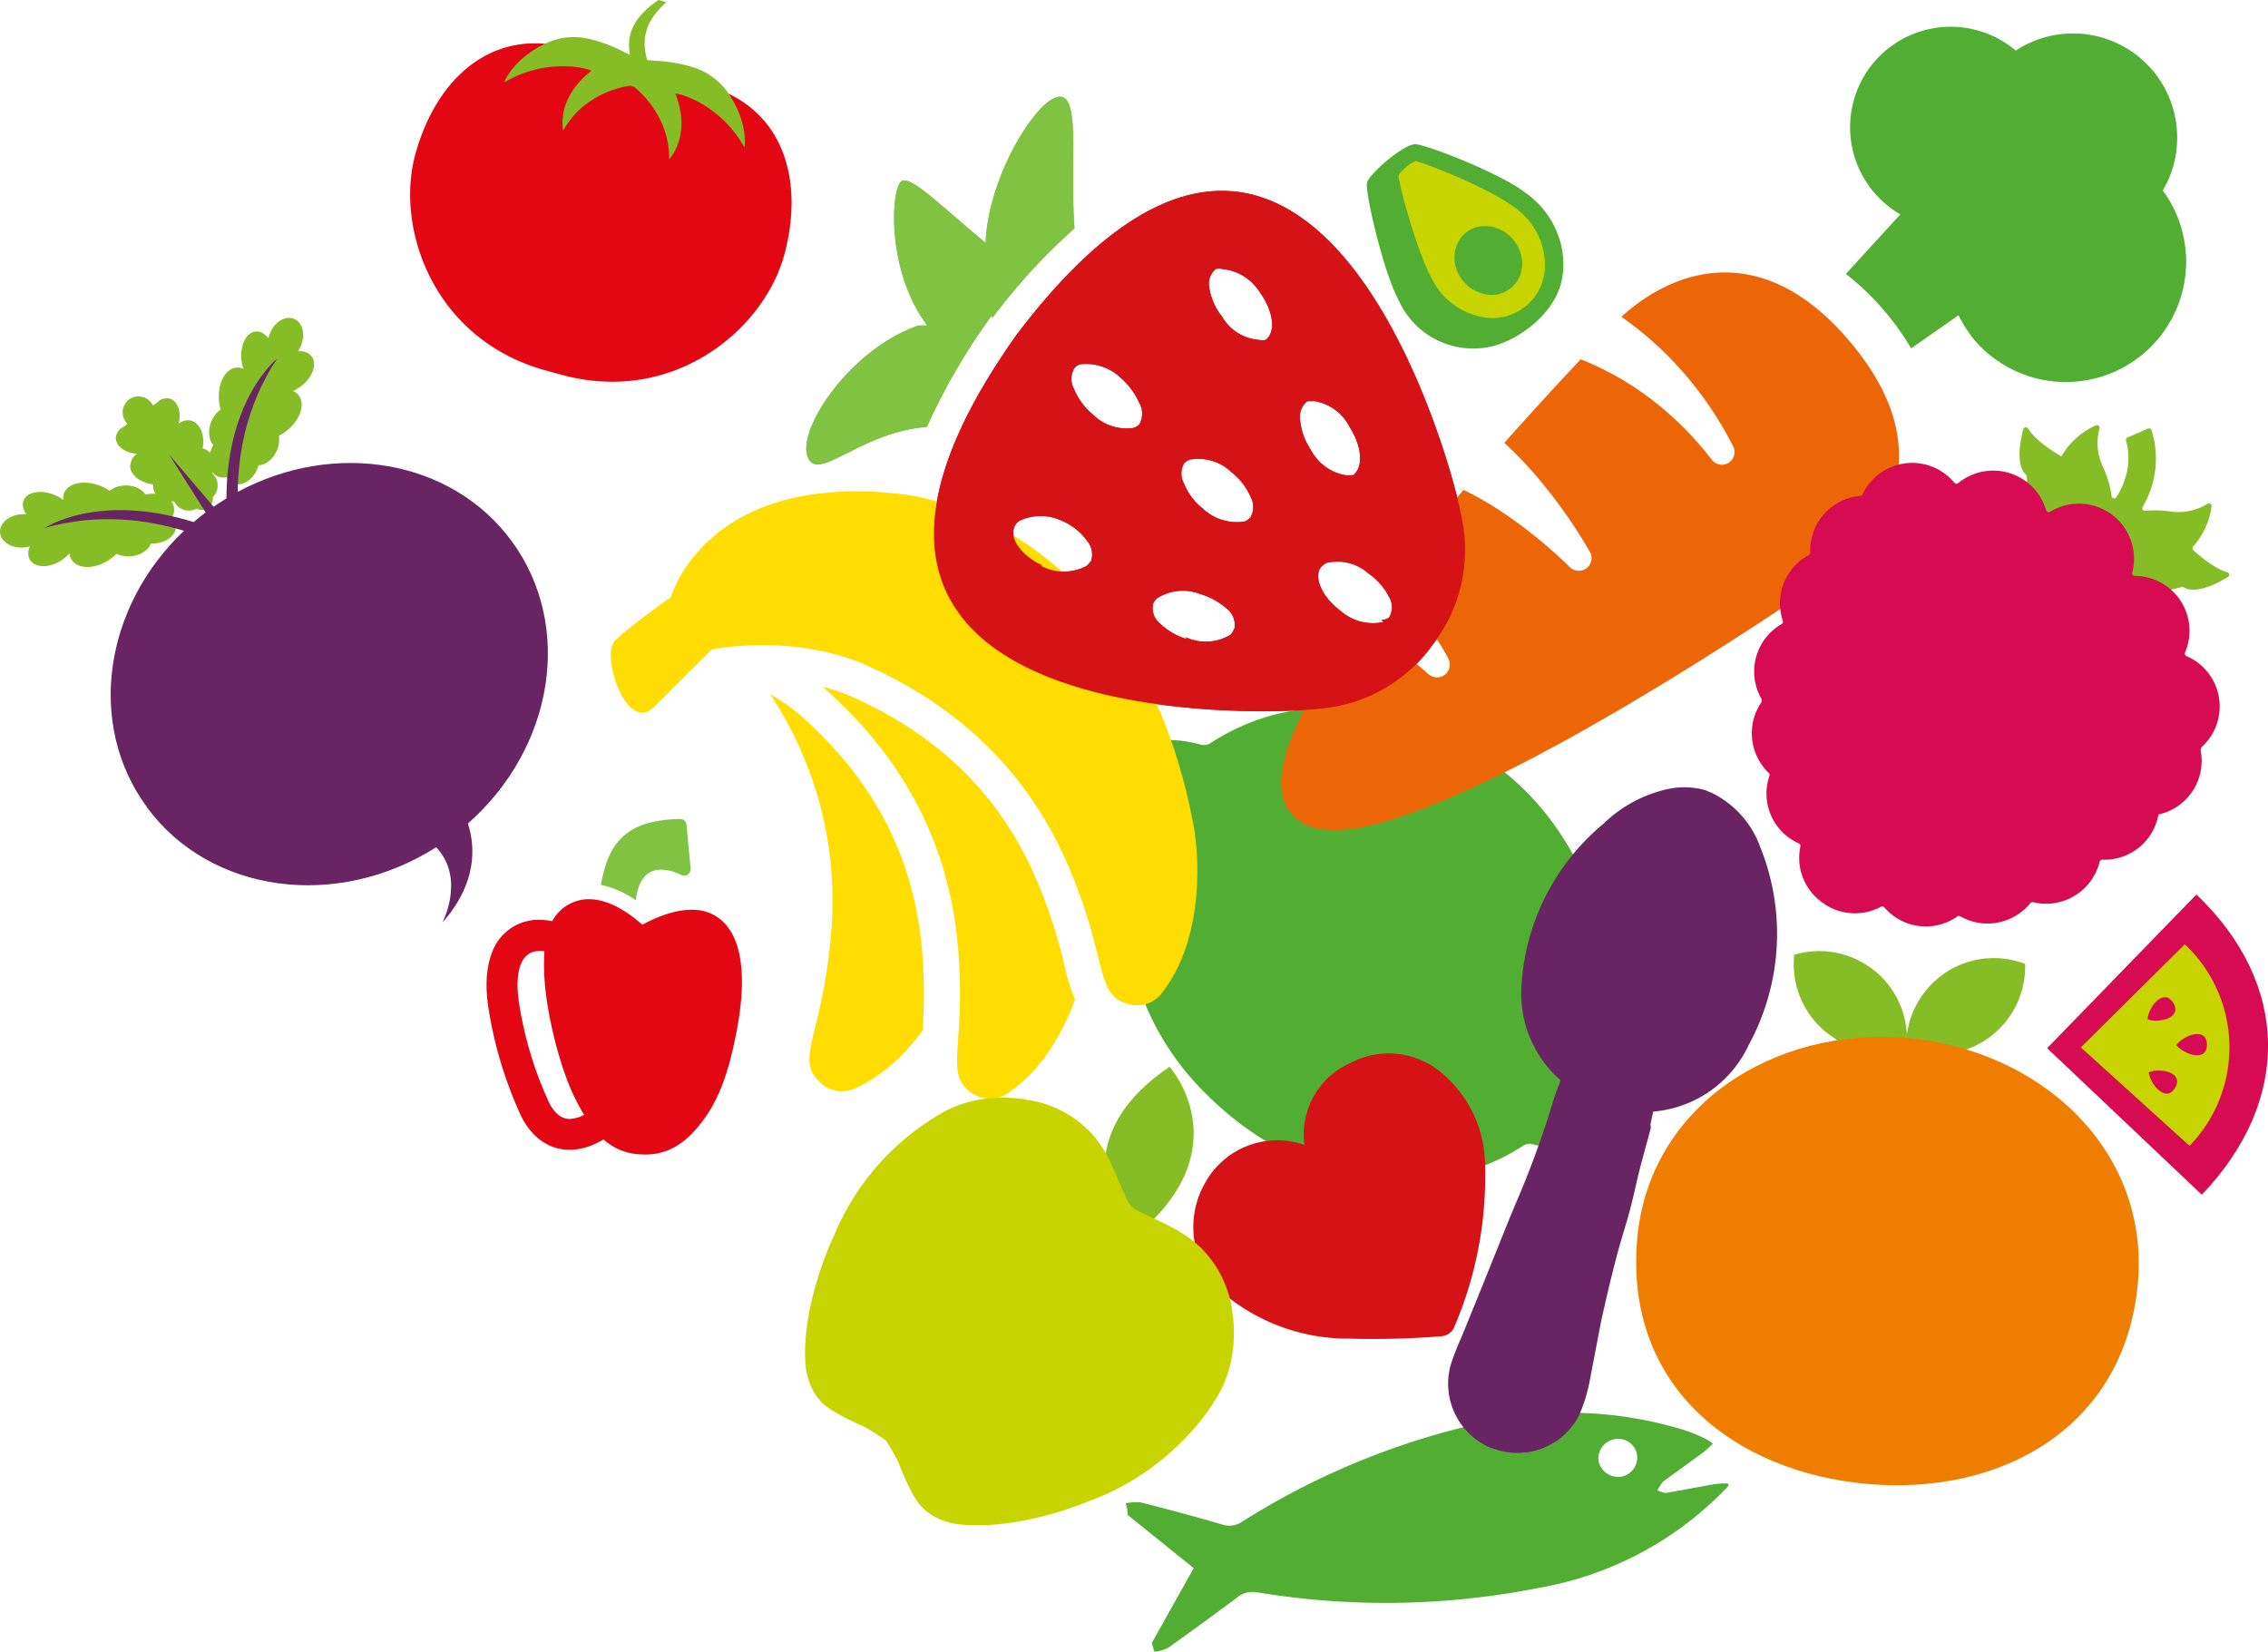
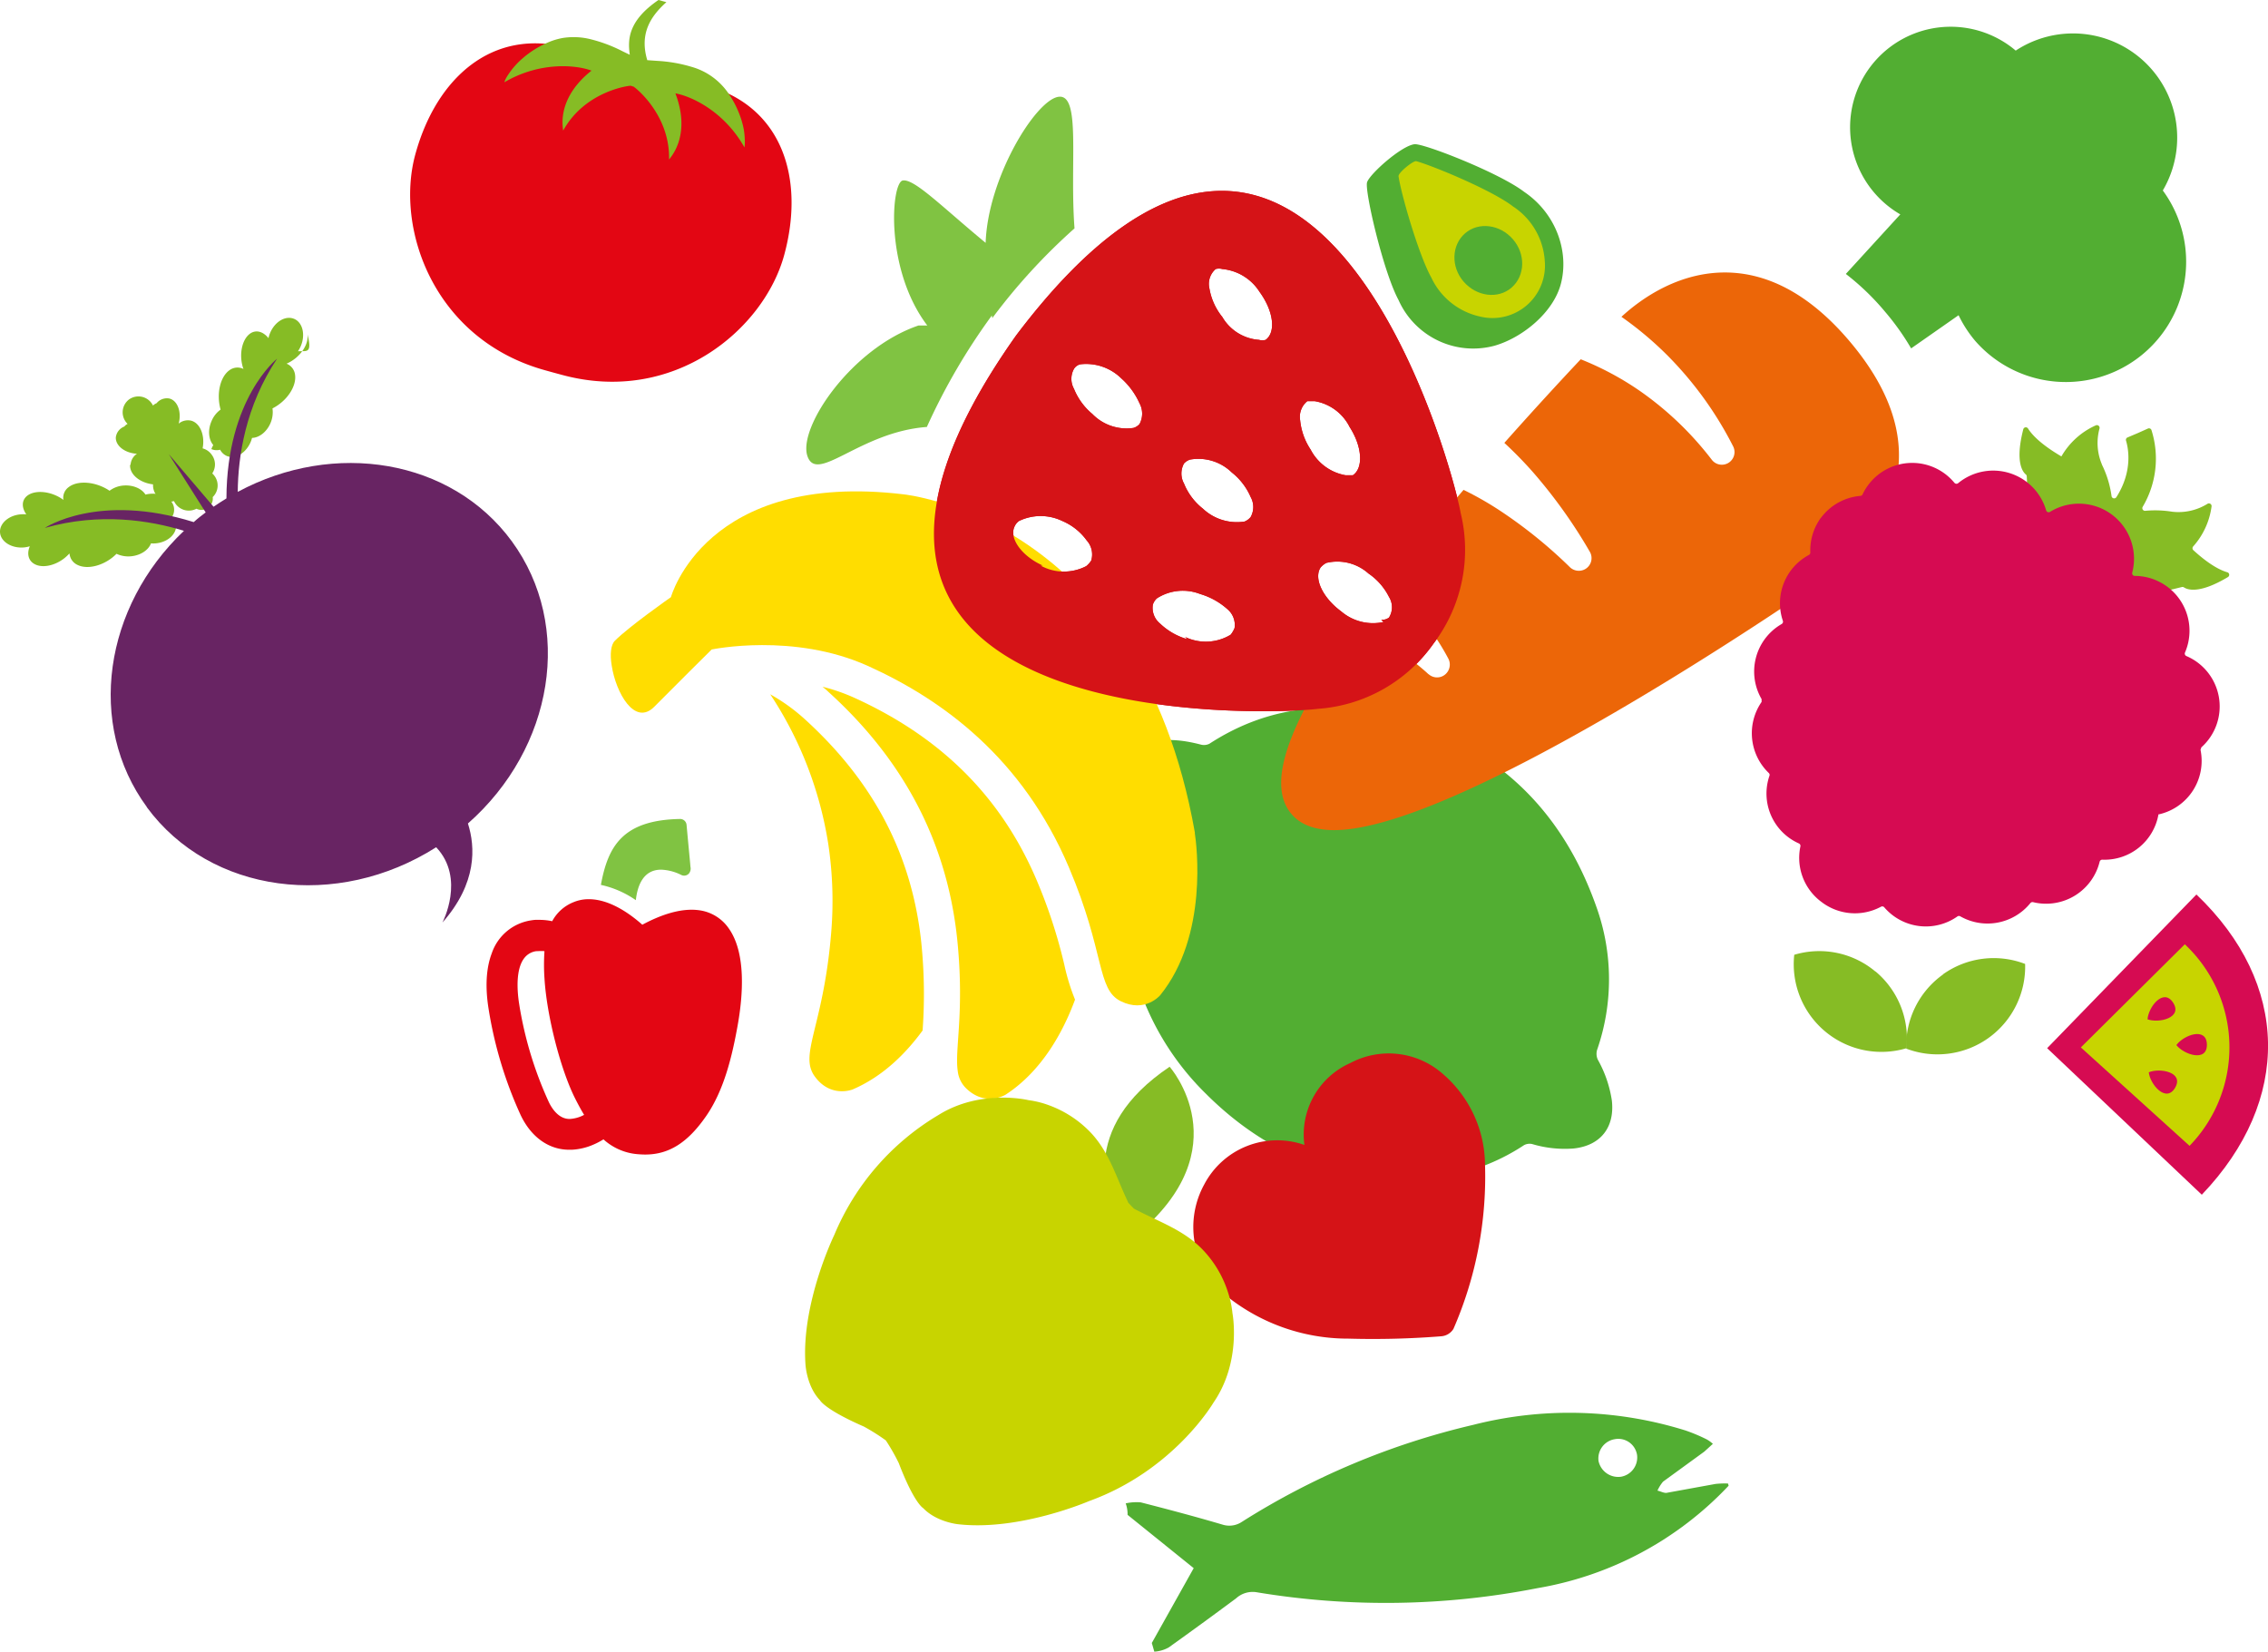
<svg xmlns="http://www.w3.org/2000/svg" viewBox="0 0 703.73 512.49">
  <defs>
    <style>.cls-1{fill:none;}.cls-2{fill:#80c342;}.cls-3{fill:#d51317;}.cls-4{fill:#52ae32;}.cls-5{fill:#ec6608;}.cls-6{fill:#fd0;}.cls-7{fill:#e30613;}.cls-8{fill:#86bc25;}.cls-9{fill:#682463;}.cls-10{fill:#d60b52;}.cls-11{clip-path:url(#clip-path);}.cls-12{fill:#ef7d00;}.cls-13{fill:#c8d400;}</style>
    <clipPath id="clip-path">
      <path class="cls-1" d="M508,384.45c3.68-41.35,42.42-66,83.78-62.36s75.23,34.69,71.57,76c-4,44.9-42.45,66-83.8,62.37S504,430.24,508,384.45" />
    </clipPath>
  </defs>
  <g id="Layer_1" data-name="Layer 1">
-     <path class="cls-2" d="M307.9,98.7a185.49,185.49,0,0,1,25.51-27.84c-1.55-20.42,2.08-41.86-5-40.82s-21.89,25.08-22.58,45.31C292.21,64.11,283.76,55.46,280.14,56s-5.69,27.5,7.59,45H285c-20.86,7.09-37.41,31.65-34.48,40.48s16.21-7.45,37.07-9a193.12,193.12,0,0,1,20.17-34.59Z" />
    <path class="cls-3" d="M444.79,199.71a48.11,48.11,0,0,0,8.45-40.47c-2.93-16.43-46.72-175.9-137.93-55.18-87.58,123.67,77.07,118,93.61,115.88A47.92,47.92,0,0,0,444.79,199.71ZM377.21,83.48a3.79,3.79,0,0,1,2.06,0,15.39,15.39,0,0,1,11.56,7.09c4.31,5.89,5.17,12.45,1.89,14.88a3.79,3.79,0,0,1-2.06,0,14.35,14.35,0,0,1-11.39-7.09,19.12,19.12,0,0,1-4-8.83A6.07,6.07,0,0,1,377.21,83.48Zm-25.52,49.3a14.78,14.78,0,0,1-12.75-4.33,19.87,19.87,0,0,1-5.69-7.78,6.39,6.39,0,0,1,0-6.23,3.24,3.24,0,0,1,1.89-1.39,15.56,15.56,0,0,1,12.76,4.33,22.93,22.93,0,0,1,5.69,7.78,6.78,6.78,0,0,1,0,6.4A4,4,0,0,1,351.69,132.78Zm-28.1,42.72c-6.56-2.94-10.52-8.48-8.8-12.11a4.28,4.28,0,0,1,1.39-1.73,15.45,15.45,0,0,1,13.44,0,18,18,0,0,1,7.59,6.05,6.47,6.47,0,0,1,1.38,6.23,7.51,7.51,0,0,1-1.55,1.73,15,15,0,0,1-14.14-.17Zm62.58-13.67a15.36,15.36,0,0,1-12.93-4,19,19,0,0,1-5.86-7.79,6.45,6.45,0,0,1,0-6.23,4.43,4.43,0,0,1,1.9-1.21,14.82,14.82,0,0,1,12.93,4,19.61,19.61,0,0,1,5.85,7.61,6.39,6.39,0,0,1,0,6.23A4.73,4.73,0,0,1,386.17,161.83Zm31.38-14.36a15.17,15.17,0,0,1-10.87-7.95,20,20,0,0,1-3.27-9.17,6.25,6.25,0,0,1,2.24-5.88h2.24a14.87,14.87,0,0,1,10.87,8c4,6.22,4.3,12.79,1,15Zm-49.14,50.86a20.28,20.28,0,0,1-8.45-4.84,6.26,6.26,0,0,1-2.24-5.89,4.76,4.76,0,0,1,1.21-1.91,14.82,14.82,0,0,1,13.45-1.38,22,22,0,0,1,8.44,4.68,6.39,6.39,0,0,1,2.25,5.88,8.14,8.14,0,0,1-1.21,2.07,14.81,14.81,0,0,1-14.13.7ZM429.27,193a15.15,15.15,0,0,1-13.1-3.28c-5.86-4.33-8.62-10.38-6.38-13.67a6.62,6.62,0,0,1,1.73-1.38,14.49,14.49,0,0,1,13.1,3.28,19.17,19.17,0,0,1,6.37,7.27,6.05,6.05,0,0,1,0,6.4,3.57,3.57,0,0,1-2.4.69Z" />
  </g>
  <g id="New">
    <path class="cls-4" d="M495.55,325.78a4.35,4.35,0,0,0,.22,3,37.1,37.1,0,0,1,4.37,12.73c.93,8.35-3.55,14-11.93,14.86a35.44,35.44,0,0,1-12.82-1.39,3.65,3.65,0,0,0-2.51.35A63.45,63.45,0,0,1,450,364.7a11.78,11.78,0,0,0-1.63.58l-7.82.93c-3.38-.07-6.79,0-10.16-.27-22.06-1.7-40.61-11-56.14-26.49a84.25,84.25,0,0,1-22.82-39.69c-3.3-13.19-3.22-26.34,1.19-39.34a4.79,4.79,0,0,0-.23-3.23c-2.67-5.18-4.85-10.49-4.31-16.47a11.55,11.55,0,0,1,9.75-10.61c5-1,9.88-.34,14.75.92a3.75,3.75,0,0,0,2.71-.27c16.27-10.58,34.14-13.41,52.73-9.22,33.22,7.5,55.92,27.57,67.28,59.74A66.56,66.56,0,0,1,495.55,325.78Z" />
    <path class="cls-5" d="M412.09,257.52c37.52,2.47,147.53-73.32,153.49-77.45,1.78-1.09,19.75-12.46,23.09-32.3C591,134.27,586,120.22,574,106c-11.26-13.34-23.45-20.52-36.24-21.37C521.6,83.57,509,92.86,503.11,98.3a107,107,0,0,1,14.41,12.12,111.85,111.85,0,0,1,20.26,28.09,3.93,3.93,0,0,1-6.61,4.18v0a100.53,100.53,0,0,0-22.63-21.59,92,92,0,0,0-18.06-9.62c-6,6.37-14.38,15.44-23.7,25.94q4.62,4.28,8.68,8.86a157.29,157.29,0,0,1,17.83,24.91,3.93,3.93,0,0,1-1.41,5.39,4,4,0,0,1-4.73-.56l0,0a146.36,146.36,0,0,0-22.07-17.8A100.75,100.75,0,0,0,454.12,152c-3.91,4.57-7.84,9.27-11.71,14q-6.46,8-12,15.23c.16.12.33.27.49.4a75.62,75.62,0,0,1,18.49,22.71,4,4,0,0,1-1.6,5.37,3.93,3.93,0,0,1-4.52-.53l-.05,0a62.73,62.73,0,0,0-21-12.82c-.78-.26-1.54-.52-2.33-.74-5.09,7.29-9.35,13.95-12.7,19.91-10.14,18.06-12.28,30.16-6.5,37C403.18,255.51,407,257.19,412.09,257.52Z" />
    <path class="cls-4" d="M584.92,96.74A78.46,78.46,0,0,1,593,108.1l14.72-10.29a37.59,37.59,0,0,0,5.19,8A37.34,37.34,0,0,0,671.09,59.1a32.33,32.33,0,0,0-45.64-43.4,31.21,31.21,0,0,0-51.28,21.19,31.24,31.24,0,0,0,15.47,29.63L572.74,85A77.71,77.71,0,0,1,584.92,96.74Z" />
    <path class="cls-6" d="M286.27,319.75a156.22,156.22,0,0,0-.24-25.53c-.2-2.33-.49-4.65-.83-6.92-3.81-25-15.47-46-35.66-64.31A58.2,58.2,0,0,0,239,215.44a116.86,116.86,0,0,1,18,46.44,118.91,118.91,0,0,1,.88,27.84c-2,24-7.6,34-6.6,40.58a8.34,8.34,0,0,0,1.52,3.69c4.94,6.81,11.74,4.06,11.74,4.06C273.91,334.05,281.05,326.9,286.27,319.75Z" />
    <path class="cls-6" d="M333.57,310.17a65.56,65.56,0,0,1-3.34-10.89,161,161,0,0,0-8.47-25.95c-11-25.95-29.61-44.55-56.79-56.87a57.71,57.71,0,0,0-9.74-3.37c.61.52,1.23,1,1.83,1.61,17.55,15.91,34.26,38.45,39.2,70.91q.57,3.7.92,7.59c2,21.65-1,32.58,0,39.17a8.8,8.8,0,0,0,2.57,5.3c6,5.87,12.27,2,12.27,2C323.4,332.26,329.94,320,333.57,310.17Z" />
    <path class="cls-6" d="M280.38,153.39c-61.46-7.39-72.2,31.9-72.2,31.9s-12.87,9-17.38,13.51c-1.31,1.29-1.56,4.3-1,7.7,1.26,8.32,7.11,19,13.25,12.76,5.32-5.4,17.77-17.73,17.77-17.73s25.4-5.36,48.62,5.16,47.86,28.64,62.23,62.44c11.3,26.59,8.55,37.82,16.1,41.54S360,308.8,360,308.8c15-18.53,11.25-46.92,10.75-50.17,0-.2,0-.31,0-.31C353.47,160.5,280.38,153.39,280.38,153.39Z" />
    <path class="cls-2" d="M307.9,98.7a185.49,185.49,0,0,1,25.51-27.84c-1.55-20.42,2.08-41.86-5-40.82s-21.89,25.08-22.58,45.31C292.21,64.11,283.76,55.46,280.14,56s-5.69,27.5,7.59,45H285c-20.86,7.09-37.41,31.65-34.48,40.48s16.21-7.45,37.07-9a193.12,193.12,0,0,1,20.17-34.59Z" />
    <path class="cls-3" d="M444.79,199.71a48.11,48.11,0,0,0,8.45-40.47c-2.93-16.43-46.72-175.9-137.93-55.18-87.58,123.67,77.07,118,93.61,115.88A47.92,47.92,0,0,0,444.79,199.71ZM377.21,83.48a3.79,3.79,0,0,1,2.06,0,15.39,15.39,0,0,1,11.56,7.09c4.31,5.89,5.17,12.45,1.89,14.88a3.79,3.79,0,0,1-2.06,0,14.35,14.35,0,0,1-11.39-7.09,19.12,19.12,0,0,1-4-8.83A6.07,6.07,0,0,1,377.21,83.48Zm-25.52,49.3a14.78,14.78,0,0,1-12.75-4.33,19.87,19.87,0,0,1-5.69-7.78,6.39,6.39,0,0,1,0-6.23,3.24,3.24,0,0,1,1.89-1.39,15.56,15.56,0,0,1,12.76,4.33,22.93,22.93,0,0,1,5.69,7.78,6.78,6.78,0,0,1,0,6.4A4,4,0,0,1,351.69,132.78Zm-28.1,42.72c-6.56-2.94-10.52-8.48-8.8-12.11a4.28,4.28,0,0,1,1.39-1.73,15.45,15.45,0,0,1,13.44,0,18,18,0,0,1,7.59,6.05,6.47,6.47,0,0,1,1.38,6.23,7.51,7.51,0,0,1-1.55,1.73,15,15,0,0,1-14.14-.17Zm62.58-13.67a15.36,15.36,0,0,1-12.93-4,19,19,0,0,1-5.86-7.79,6.45,6.45,0,0,1,0-6.23,4.43,4.43,0,0,1,1.9-1.21,14.82,14.82,0,0,1,12.93,4,19.61,19.61,0,0,1,5.85,7.61,6.39,6.39,0,0,1,0,6.23A4.73,4.73,0,0,1,386.17,161.83Zm31.38-14.36a15.17,15.17,0,0,1-10.87-7.95,20,20,0,0,1-3.27-9.17,6.25,6.25,0,0,1,2.24-5.88h2.24a14.87,14.87,0,0,1,10.87,8c4,6.22,4.3,12.79,1,15Zm-49.14,50.86a20.28,20.28,0,0,1-8.45-4.84,6.26,6.26,0,0,1-2.24-5.89,4.76,4.76,0,0,1,1.21-1.91,14.82,14.82,0,0,1,13.45-1.38,22,22,0,0,1,8.44,4.68,6.39,6.39,0,0,1,2.25,5.88,8.14,8.14,0,0,1-1.21,2.07,14.81,14.81,0,0,1-14.13.7ZM429.27,193a15.15,15.15,0,0,1-13.1-3.28c-5.86-4.33-8.62-10.38-6.38-13.67a6.62,6.62,0,0,1,1.73-1.38,14.49,14.49,0,0,1,13.1,3.28,19.17,19.17,0,0,1,6.37,7.27,6.05,6.05,0,0,1,0,6.4,3.57,3.57,0,0,1-2.4.69Z" />
    <path class="cls-7" d="M197.64,358.11c.9.08,1.74.13,2.56.13h0c7.41,0,13.27-3.73,19-12.07,5.56-8.11,8-18.66,9.67-27.91,1.72-9.58,2.64-22.59-2.74-30.18a13.25,13.25,0,0,0-8.84-5.59,16.88,16.88,0,0,0-2.7-.21c-4.41,0-9.55,1.57-15.29,4.65-4.07-3.61-10.25-7.92-16.61-7.92a12.11,12.11,0,0,0-4.72.92,12.9,12.9,0,0,0-6.63,5.91,18.68,18.68,0,0,0-3.92-.42c-.4,0-.8,0-1.2,0s-1,.09-1.5.17a15.28,15.28,0,0,0-12.13,10.2c-1.74,4.59-2.08,10.37-1,17.18a126.68,126.68,0,0,0,10,33.11c3.25,6.78,8.72,10.67,15,10.67h0l.84,0a19.2,19.2,0,0,0,5.19-1,23.31,23.31,0,0,0,4.63-2.22A17.86,17.86,0,0,0,197.64,358.11ZM170.31,342a116.51,116.51,0,0,1-9.22-30.46c-.63-4-1.43-12.72,3-15.56a5.75,5.75,0,0,1,2.19-.83c.2,0,2.67-.16,2.66.05a60.67,60.67,0,0,0,0,8.31c.68,11.52,4.95,28.26,9.51,37.33.88,1.74,1.79,3.45,2.79,5.09a10.68,10.68,0,0,1-4.3,1.26C173.76,347.34,171.55,344.57,170.31,342Z" />
-     <path class="cls-8" d="M71.27,114.82c-3,2.07-4.18,7.48-2.82,12.27a8.32,8.32,0,0,0-2.83,3.62c-1.2,2.77-.89,5.7.56,7.39a9.57,9.57,0,0,0-.6,1.25c-1.53,3.52-.63,7.32,2,8.48a4.1,4.1,0,0,0,2.72.19,4.26,4.26,0,0,0,2,1.91c2.6,1.16,5.94-.76,7.46-4.27a8.65,8.65,0,0,0,.44-1.3c2.21-.06,4.54-1.82,5.73-4.59a8.62,8.62,0,0,0,.62-4.57c4.44-2.24,7.52-6.82,7-10.44a4.27,4.27,0,0,0-2.64-3.44l.28-.12c3.91-1.81,6.69-5.8,6.21-9C97,110,95,108.78,92.45,109a10.29,10.29,0,0,0,.86-1.56c1.51-3.51.64-7.34-2-8.48s-5.94.75-7.46,4.26a8.5,8.5,0,0,0-.54,1.71c-1.58-2-3.78-2.73-5.66-1.45-2.57,1.76-3.57,6.55-2.22,10.71a.83.83,0,0,1,.11.29,4.17,4.17,0,0,0-4.28.35" />
+     <path class="cls-8" d="M71.27,114.82c-3,2.07-4.18,7.48-2.82,12.27a8.32,8.32,0,0,0-2.83,3.62c-1.2,2.77-.89,5.7.56,7.39a9.57,9.57,0,0,0-.6,1.25a4.1,4.1,0,0,0,2.72.19,4.26,4.26,0,0,0,2,1.91c2.6,1.16,5.94-.76,7.46-4.27a8.65,8.65,0,0,0,.44-1.3c2.21-.06,4.54-1.82,5.73-4.59a8.62,8.62,0,0,0,.62-4.57c4.44-2.24,7.52-6.82,7-10.44a4.27,4.27,0,0,0-2.64-3.44l.28-.12c3.91-1.81,6.69-5.8,6.21-9C97,110,95,108.78,92.45,109a10.29,10.29,0,0,0,.86-1.56c1.51-3.51.64-7.34-2-8.48s-5.94.75-7.46,4.26a8.5,8.5,0,0,0-.54,1.71c-1.58-2-3.78-2.73-5.66-1.45-2.57,1.76-3.57,6.55-2.22,10.71a.83.83,0,0,1,.11.29,4.17,4.17,0,0,0-4.28.35" />
    <path class="cls-8" d="M33.92,152.22c-4.19-2.79-9.76-3.28-12.61-1.07a4.08,4.08,0,0,0-1.64,3.95.56.56,0,0,1-.25-.18c-3.59-2.52-8.45-3-10.93-1.13-1.81,1.4-1.82,3.68-.33,5.81a9.84,9.84,0,0,0-1.8,0c-3.85.35-6.67,3-6.33,5.8s3.69,4.82,7.5,4.45a9,9,0,0,0,1.72-.35c-1,2.37-.43,4.6,1.65,5.62,2.85,1.41,7.51,0,10.44-3.18l.23-.21a4.26,4.26,0,0,0,2.49,3.56c3.3,1.62,8.65.06,12.09-3.45a8.69,8.69,0,0,0,4.58.76c3-.3,5.4-2,6.12-4a8.54,8.54,0,0,0,1.43,0c3.84-.33,6.65-3,6.33-5.79a4.18,4.18,0,0,0-1.21-2.45,4.1,4.1,0,0,0,.6-2.69c-.31-2.81-3.68-4.81-7.49-4.44a8,8,0,0,0-1.37.24c-1.15-1.87-3.89-3.07-6.88-2.81a8.26,8.26,0,0,0-4.32,1.65" />
    <path class="cls-8" d="M40.37,144.29c-.16,2.91,3,5.52,7.12,6a5.11,5.11,0,0,0,4.83,5.38,5.17,5.17,0,0,0,1.66-.18,6.71,6.71,0,0,0,.51.86,5.07,5.07,0,0,0,6.47,1.5A3.5,3.5,0,0,0,66,154.24a5,5,0,0,0,.54-6.59,6.15,6.15,0,0,0-.68-.76,5,5,0,0,0-.15-5.77,5.08,5.08,0,0,0-2.84-2c.79-4.09-.8-7.88-3.59-8.6a4.49,4.49,0,0,0-3.84.93l.07-.27c.83-3.53-.48-6.9-2.94-7.52a4.13,4.13,0,0,0-4,1.47,2.67,2.67,0,0,0-1.09.72,4.48,4.48,0,0,0-.42-.7l0,0a5,5,0,0,0-7-1.22l0,0,0,0a5,5,0,0,0-1,7,6,6,0,0,0,.53.6,2.89,2.89,0,0,0-1,.81,4.14,4.14,0,0,0-2.65,3.36c-.13,2.54,2.68,4.8,6.32,5.08h.26a4.45,4.45,0,0,0-2,3.37" />
    <path class="cls-9" d="M45.53,250.43c19.74,26.87,59.07,32,89.81,12.46,9.16,9.69,1.94,23.36,1.94,23.36,10.78-12.21,10.24-23.44,7.91-30.73,26.59-23.41,32.9-61.27,13.58-87.62-18.71-25.47-55.06-31.39-85-15.28.09-10.94,2.36-26.53,12.21-41.33,0,0-15.62,12.31-15.72,43.36-1.33.81-2.64,1.67-4,2.58l-13.88-16.3L63.82,159c-1.24.93-2.52,1.91-3.71,3-29.72-9.31-46.2,1.81-46.2,1.81,17.12-4.87,32.67-2.33,43.17.9-24.82,23.52-30.33,60.09-11.5,85.72" />
    <path class="cls-7" d="M243.33,79.12c-6.28,23.08-34.25,46.64-69,37.19l-2.45-.66-2.45-.68c-34.74-9.46-46.87-43.92-40.58-67,6.44-23.65,23.83-39.51,47.48-33.09a44.25,44.25,0,0,1,19.85,11.6,44.22,44.22,0,0,1,23,.06C242.83,33,249.77,55.47,243.33,79.12Z" />
    <path class="cls-8" d="M207.6,49.54c.36-14.32-11.07-22.86-11.13-22.72-.11,0-.25,0-.35-.07l-.34-.13c.06-.17-14.15,1.37-21.05,13.93.2,0-2.72-9.48,8.8-18.63-4.79-1.8-16-2.86-27,3.59l0-.1a4.85,4.85,0,0,1,.29-.75,11.9,11.9,0,0,1,.93-1.58,22.26,22.26,0,0,1,1.82-2.4,24.4,24.4,0,0,1,2.7-2.68,30,30,0,0,1,7.58-4.75,20.7,20.7,0,0,1,4.92-1.49,21.67,21.67,0,0,1,8.56.43,45.69,45.69,0,0,1,9.86,3.73L195.42,17c-.72-4.92-.38-10.64,8.89-17l2.47.67c-4.9,4.36-8.41,9.75-5.94,18l3.3.23a45.73,45.73,0,0,1,10.38,1.82,20.64,20.64,0,0,1,11.12,7.71,30.87,30.87,0,0,1,4.13,7.93,27.57,27.57,0,0,1,1,3.7,22.66,22.66,0,0,1,.32,3,14.28,14.28,0,0,1,0,1.85,4.67,4.67,0,0,1-.09.74l0,.11c-6.23-11.15-16.36-15.87-21.43-16.79C214.76,42.69,207.46,49.36,207.6,49.54Z" />
    <path class="cls-10" d="M683.19,370.71c28-29.3,27.34-65.47-1.67-93.16L635.2,325.24Z" />
    <path class="cls-4" d="M424.18,56.58c.73-2.51,10.59-11.34,14.72-11.83,2.77-.32,26.26,8.84,34,14.76,9.92,6.7,14,18.5,11.45,28.44-2.34,9.12-12.06,16.82-20.46,19.28a25.37,25.37,0,0,1-29.95-14.15C429.23,84.38,423.39,59.25,424.18,56.58Z" />
    <path class="cls-4" d="M349.29,466.48a9.92,9.92,0,0,1,.58,3.56l20.52,16.54-13,23.22.78,2.69a10.56,10.56,0,0,0,4.46-1.3c7-5,14-10.11,20.9-15.23a7.62,7.62,0,0,1,6.47-1.89,244.09,244.09,0,0,0,87.08-1.29A105.66,105.66,0,0,0,536.37,461l-.19-.68a26.58,26.58,0,0,0-3.89.13l-14.89,2.71c-.92.28-2-.4-3.11-.64a12.07,12.07,0,0,1,1.74-2.79l12.78-9.3,2.67-2.42a10,10,0,0,0-1.86-1.36,53.28,53.28,0,0,0-6.66-2.8,120.85,120.85,0,0,0-65.89-1.72,233,233,0,0,0-71.74,30.09,7,7,0,0,1-6,.85c-8.38-2.48-16.89-4.73-25.36-6.9A15.39,15.39,0,0,0,349.29,466.48Zm151.77-19.92a5.88,5.88,0,0,1,6.72,4.12,5.26,5.26,0,0,1,.17.71,6.07,6.07,0,0,1-4.95,6.82,6.24,6.24,0,0,1-7-4.89A6.06,6.06,0,0,1,501.06,446.56Z" />
    <path class="cls-3" d="M418.43,415.36a268.56,268.56,0,0,0,28.79-.73,4.88,4.88,0,0,0,3.76-2.28,118.29,118.29,0,0,0,9.8-51,37.49,37.49,0,0,0-13.23-28.25A25.36,25.36,0,0,0,419,329.84a24.27,24.27,0,0,0-14.26,25.42,25.55,25.55,0,0,0-31.07,12.24A27.42,27.42,0,0,0,379.22,401,60.27,60.27,0,0,0,418.43,415.36Z" />
-     <path class="cls-9" d="M472.11,305.69a35.61,35.61,0,0,0,12.12,29.5l-1.53,4.07-.56,1.72a297.83,297.83,0,0,1-12.22,33.36L468,379l-9.62,23.89-4.92,12.05a86.85,86.85,0,0,0-3.21,8.19,21.61,21.61,0,0,0,12.42,26.17l1.54.46a21.43,21.43,0,0,0,25.76-10.6,49.82,49.82,0,0,0,3.16-10l3.75-19.57c2.09-9.2,4.25-18.7,7.14-28.1S507.59,367,509.52,360l2.73-10.08-.14-1.09.86-3.92a35.9,35.9,0,0,0,29.63-20.68,72,72,0,0,0,3.61-61.33,30,30,0,0,0-14.08-16.37c-1-.6-2.07-.89-3-1.36a24.35,24.35,0,0,0-12.14-.22,41.27,41.27,0,0,0-19.37,10.57A70.6,70.6,0,0,0,472.11,305.69Z" />
    <path class="cls-8" d="M602.9,302.37a27.25,27.25,0,0,0-11.43,23,27.22,27.22,0,0,0,36.9-26.27,27.14,27.14,0,0,0-25.5,3.23" />
    <path class="cls-8" d="M581.93,301.42a27.16,27.16,0,0,1,9.6,23.84,27.21,27.21,0,0,1-34.8-29,27.08,27.08,0,0,1,25.2,5.21" />
    <g class="cls-11">
-       <path class="cls-12" d="M508,384.45c3.68-41.35,42.42-66,83.78-62.36s75.23,34.69,71.57,76c-4,44.9-42.45,66-83.8,62.37S504,430.24,508,384.45" />
-     </g>
+       </g>
    <path class="cls-8" d="M639.52,141.56c-6.35-3.74-9.07-6.72-10.23-8.56a.81.81,0,0,0-1.49.2c-2.63,10.21-.13,13.27.77,14a.83.83,0,0,1,.31.6l.6,13.24a.87.87,0,0,0,.24.55c1.66,1.65,12.17,11.55,20.95,5.06.21-.17.42-.34.62-.52a.81.81,0,0,1,1.17.11h0a.81.81,0,0,1,.14.78c-3.21,10,8.91,17.11,10.94,18.22a.86.86,0,0,0,.59.07L677,182.15a.84.84,0,0,1,.67.12c1,.65,4.59,2.19,13.62-3.21a.82.82,0,0,0-.21-1.5c-2-.57-5.48-2.23-10.54-6.87a.83.83,0,0,1,0-1.16,23.25,23.25,0,0,0,5.68-12.41.83.83,0,0,0-1.29-.78A17.06,17.06,0,0,1,674,158.78H674a33.13,33.13,0,0,0-8.38-.28.83.83,0,0,1-.78-1.23,29.27,29.27,0,0,0,2.73-23.82.81.81,0,0,0-1.11-.47l-3.08,1.38-3.23,1.37a.81.81,0,0,0-.47,1c.67,2.23,2.2,9.38-3,17.54a.82.82,0,0,1-1.5-.36,31.8,31.8,0,0,0-3-9.78l0-.07a17,17,0,0,1-.73-11.09.84.84,0,0,0-1.12-1,23.23,23.23,0,0,0-10.71,9.66" />
    <path class="cls-10" d="M565.09,160.54a17.07,17.07,0,0,0-3.37,10.89.8.8,0,0,1-.43.76,17,17,0,0,0-8.1,20.42.82.82,0,0,1-.35,1l-.51.31a17,17,0,0,0-5.73,23l0,.88a17.09,17.09,0,0,0,2.23,22.05.79.79,0,0,1,.21.86,16.94,16.94,0,0,0,9.13,21,.83.83,0,0,1,.47.93,17,17,0,0,0,6.48,17.18l.2.15a17.05,17.05,0,0,0,18.34,1.37.81.81,0,0,1,1,.19,17,17,0,0,0,22.73,2.81.82.82,0,0,1,.88,0A17.11,17.11,0,0,0,630,280.22a.85.85,0,0,1,.85-.29l.71.16a17.1,17.1,0,0,0,19.93-12.71.83.83,0,0,1,.85-.63,17,17,0,0,0,17.41-14.09l.23,0a17,17,0,0,0,12.81-20l.26-.77a17,17,0,0,0-4.63-28.32.83.83,0,0,1-.44-1.11,17,17,0,0,0-8.11-22,16.79,16.79,0,0,0-7.49-1.76.82.82,0,0,1-.78-1,17.09,17.09,0,0,0-25.51-18.87.82.82,0,0,1-1.2-.47,17.11,17.11,0,0,0-27.29-8.45.83.83,0,0,1-1.18-.11,17,17,0,0,0-26.75.7,16.76,16.76,0,0,0-1.74,2.9.83.83,0,0,1-.67.47,17,17,0,0,0-12.2,6.75" />
    <path class="cls-8" d="M352.39,383.4h0l-2.63-.47h0l-2.73-.47C343.3,372,334.25,350.31,362.92,331,362.92,331,385.38,356.27,352.39,383.4Z" />
    <path class="cls-13" d="M337.9,465.78s-21.65,9.37-40.69,7.16c0,0-6.63-.66-10.77-5,0,0-2.79-1.48-7.58-14a62.4,62.4,0,0,0-4-7,63.78,63.78,0,0,0-6.8-4.29c-12.27-5.35-13.64-8.18-13.64-8.18-4.11-4.3-4.48-11-4.48-11-1.41-19,8.91-40.24,8.91-40.24a78.39,78.39,0,0,1,32.3-37.23c13.15-8.24,28-4.63,28-4.63a29.28,29.28,0,0,1,6.52,1.65,34,34,0,0,1,13.12,8.79c4.59,5.06,6.84,11.13,9.48,17.31.54,1.27,1.83,4.08,1.83,4.08l.88.93.88.91s2.74,1.43,4,2c6,2.89,12,5.41,16.86,10.25A33.9,33.9,0,0,1,381,400.89a30,30,0,0,1,1.41,6.55s2.93,15-5.88,27.77C376.54,435.19,364.24,456.28,337.9,465.78Z" />
    <path class="cls-13" d="M444,85.91l.08.14.07.15a21.88,21.88,0,0,0,15,12,16.29,16.29,0,0,0,20.16-17.37,21.82,21.82,0,0,0-9.66-16.65l-.14-.09-.13-.1c-6.61-5.06-25-12.64-30-14-1.09,0-5.54,3.62-5.43,4.68C434.65,59.86,440.05,78.67,444,85.91Z" />
    <path class="cls-4" d="M469.44,74.24c4,4.63,3.8,11.33-.42,15S458.15,92,454.16,87.41s-3.8-11.33.42-15S465.45,69.62,469.44,74.24Z" />
    <path class="cls-13" d="M677.92,293a43.89,43.89,0,0,1,1.47,62.54L645.66,325Z" />
    <path class="cls-10" d="M684.77,324.07c-.13-5.54-7.23-2.9-9.47.21C677.65,327.26,684.9,329.67,684.77,324.07Z" />
    <path class="cls-10" d="M674.28,311.1c-3-4.63-7.67,1.35-7.93,5.18C669.91,317.57,677.34,315.8,674.28,311.1Z" />
    <path class="cls-10" d="M674.9,337.53c-2.81,4.77-7.73-1-8.17-4.81C670.23,331.27,677.74,332.69,674.9,337.53Z" />
    <path class="cls-2" d="M197.29,279.31c.52-4.65,2.38-9.46,7.84-9.46a15.07,15.07,0,0,1,6.28,1.65,2,2,0,0,0,2.35-.45,2.42,2.42,0,0,0,.47-2.12c0-.37-.41-4.53-.57-6.22-.32-3.39-.63-6.78-.63-6.78a2,2,0,0,0-2.06-1.81h-.09c-17.69.37-22.24,8.47-24.43,20.45A30.3,30.3,0,0,1,197.29,279.31Z" />
  </g>
</svg>